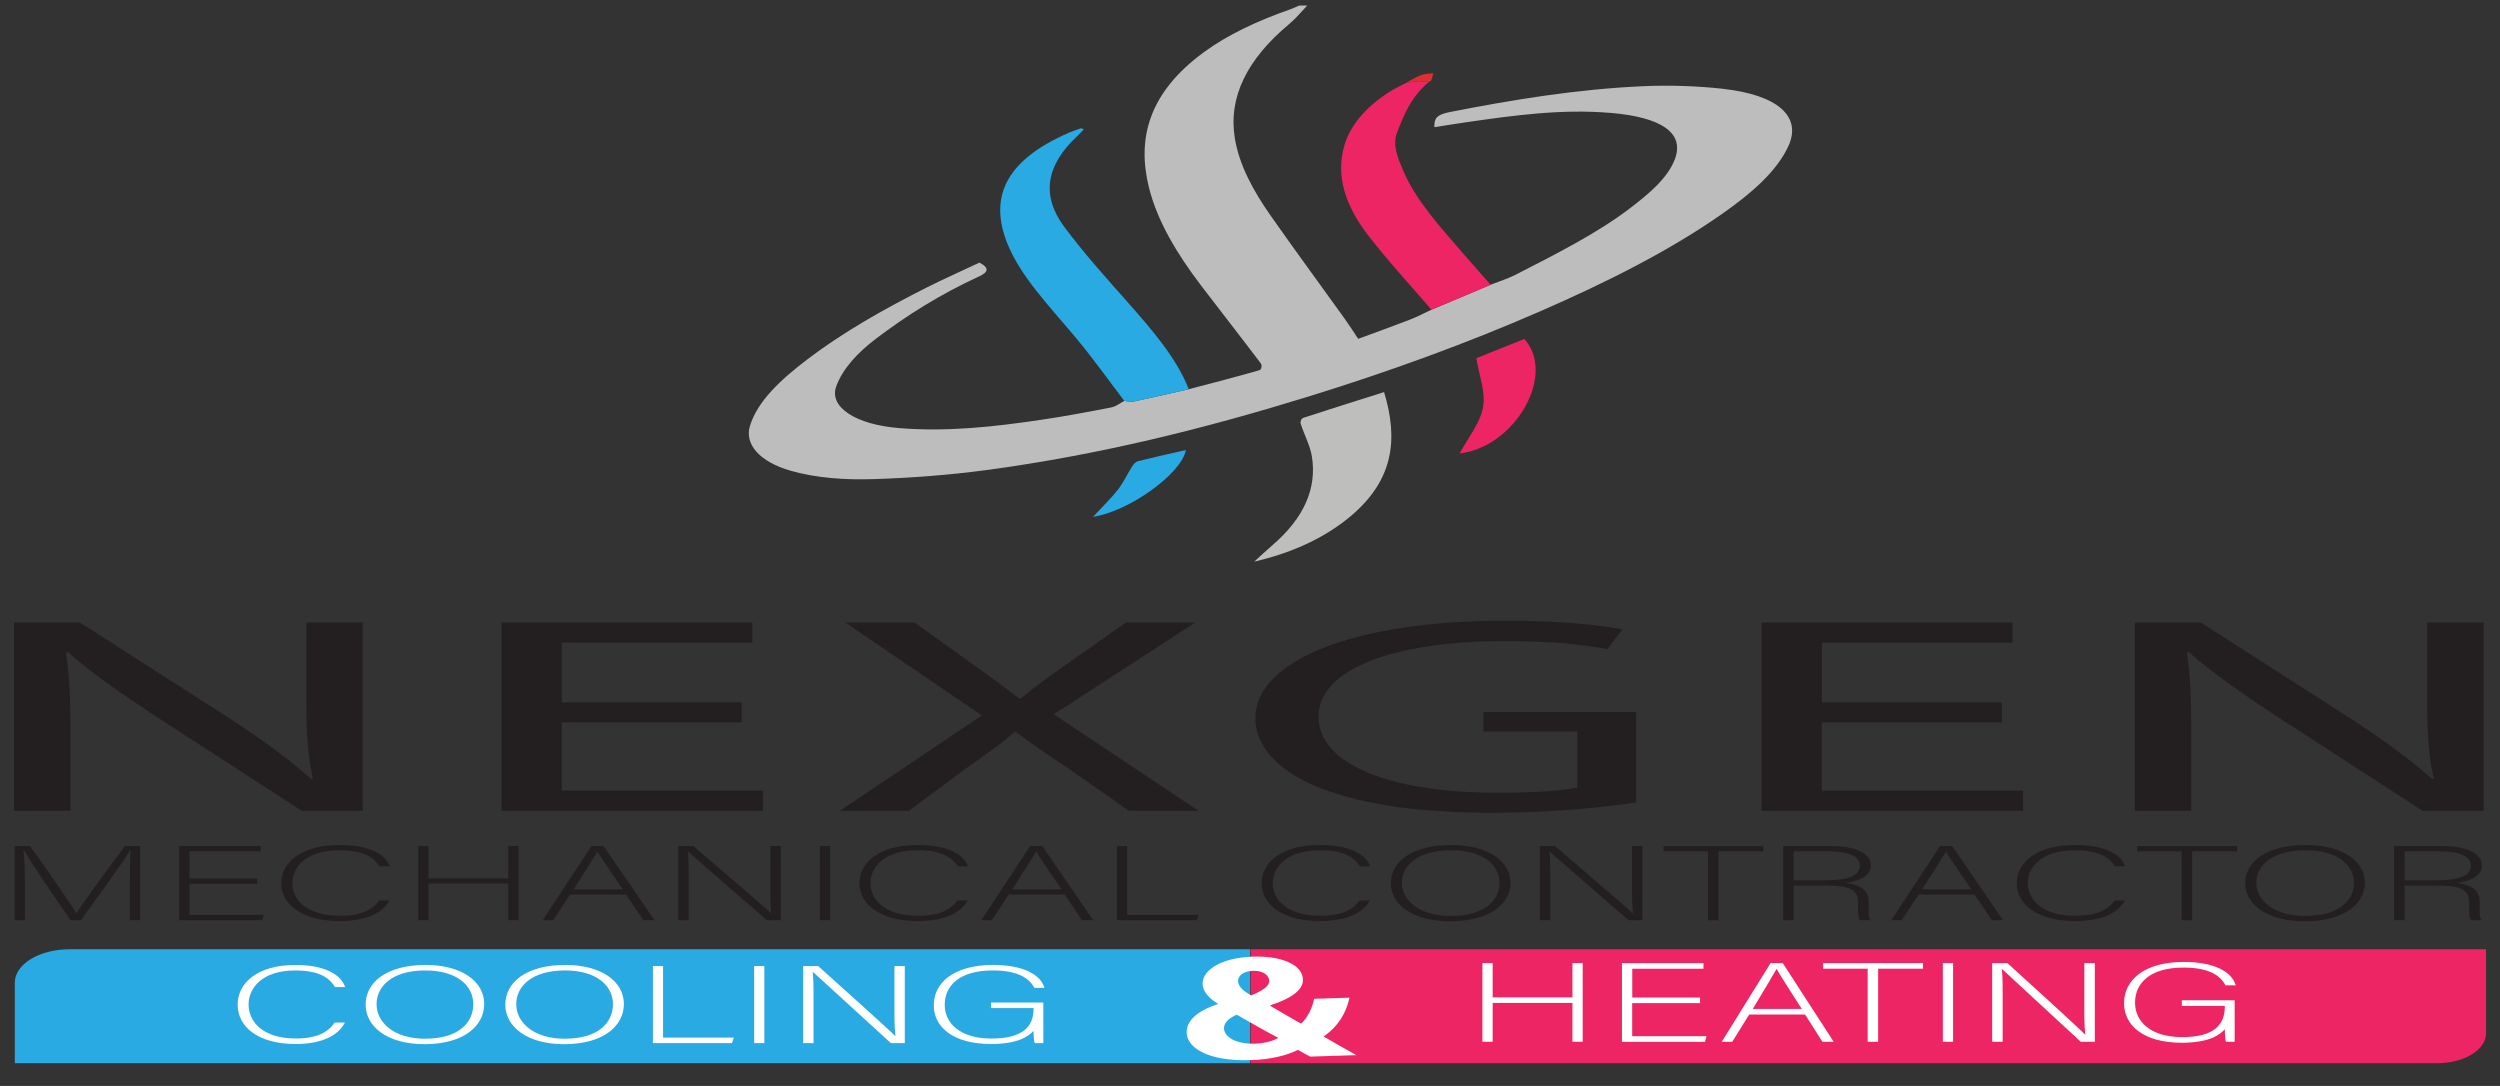
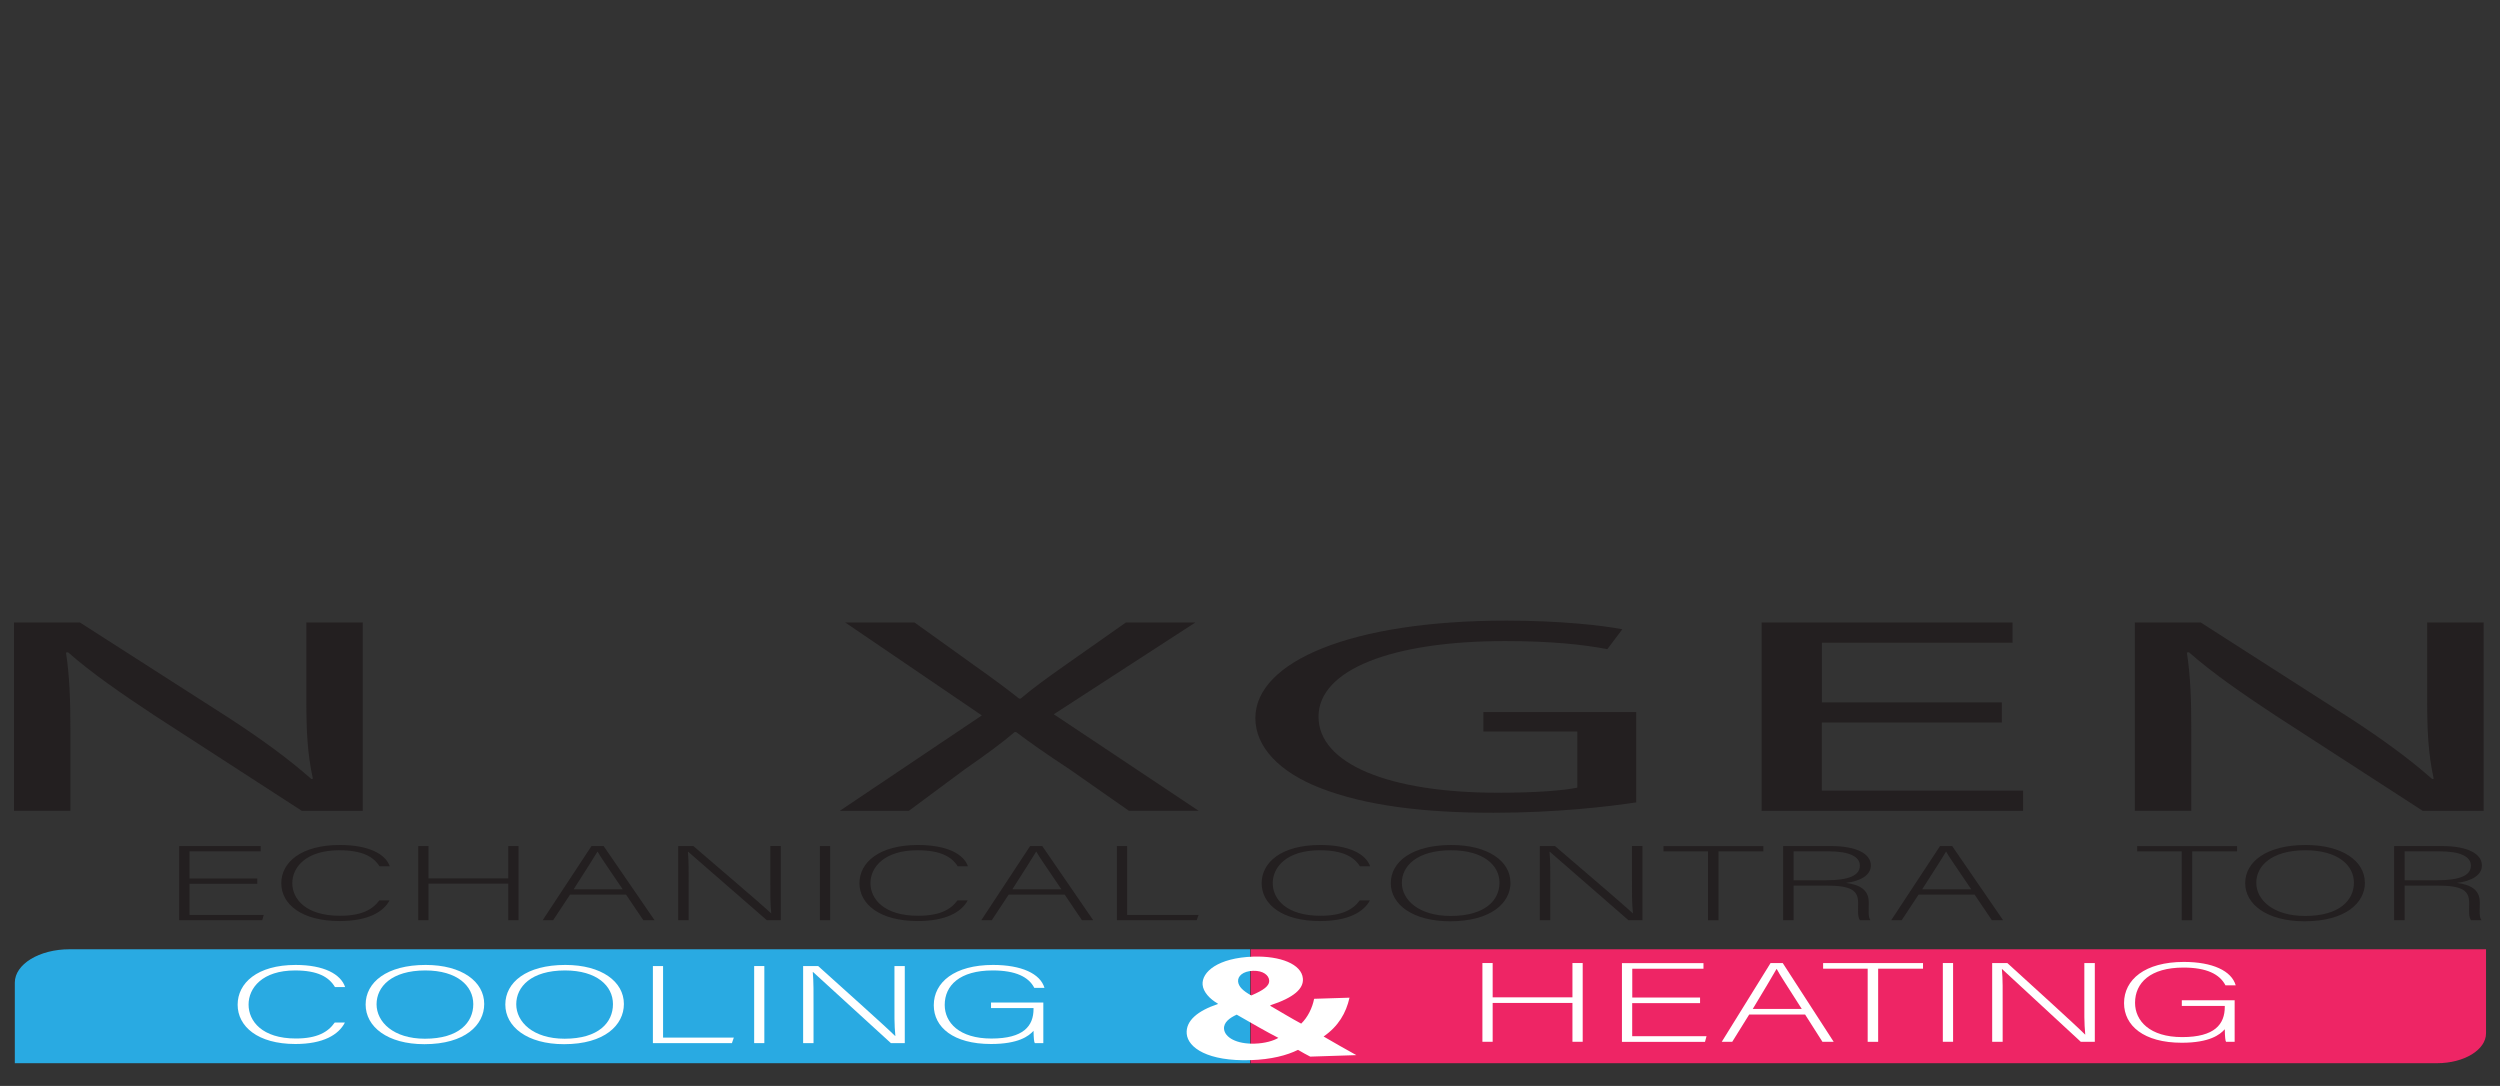
<svg xmlns="http://www.w3.org/2000/svg" id="svg1" version="1.1" viewBox="0 0 248.964 108.145" height="108.145mm" width="248.964mm">
  <rect x="0" y="0" width="248.964" height="108.145" fill="#333333" stroke="none" />
  <defs id="defs1">
    <clipPath id="clippath">
-       <rect id="rect1" height="250.29" width="210.83" y="228.33" x="220.05" class="cls-2" />
-     </clipPath>
+       </clipPath>
    <clipPath id="clippath-1">
      <rect id="rect2" height="250.29" width="210.83" y="228.33" x="220.05" class="cls-2" />
    </clipPath>
    <clipPath id="clippath-2">
      <rect id="rect3" height="120.11" width="137.43" y="264.82" x="259.64" class="cls-2" />
    </clipPath>
    <clipPath id="clippath-3">
      <rect id="rect4" height="120.11" width="137.43" y="264.82" x="259.64" class="cls-2" />
    </clipPath>
  </defs>
  <g transform="translate(-1.59,-63.614)" id="layer1">
    <path style="fill:#29aae2;stroke-width:0px" id="path4" d="m 126.087,158.148 v 11.346 H 3.065 v -8.024 c 0,-1.832 2.436,-3.322 5.447,-3.322 z" class="cls-4" />
    <path style="fill:#ee2565;stroke-width:0px" id="path5" d="m 249.162,158.148 v 8.374 c 0,1.638 -2.179,2.971 -4.872,2.971 H 126.14 v -11.346 z" class="cls-8" />
    <g style="stroke-width:0.448" transform="matrix(0.756,0,0,0.461,-120.131,-62.679)" id="g12">
      <path style="fill:#ffffff;stroke-width:0px" id="path6" d="m 206.44,494.84 c -0.82,2.64 -2.85,4.64 -6.52,4.64 -4.98,0 -7.61,-3.81 -7.61,-8.49 0,-4.68 2.58,-8.59 7.64,-8.59 3.74,0 5.95,2 6.52,4.78 h -1.34 c -0.79,-2.17 -2.26,-3.59 -5.26,-3.59 -4.31,0 -6.12,3.78 -6.12,7.37 0,3.59 1.79,7.33 6.22,7.33 2.83,0 4.26,-1.4 5.13,-3.45 z" class="cls-7" />
      <path style="fill:#ffffff;stroke-width:0px" id="path7" d="m 224.79,490.84 c 0,4.54 -2.53,8.68 -7.88,8.68 -4.88,0 -7.74,-3.78 -7.74,-8.56 0,-4.78 2.75,-8.56 7.91,-8.56 4.76,0 7.71,3.59 7.71,8.44 z m -14.18,0.05 c 0,3.83 2.21,7.45 6.37,7.45 4.49,0 6.37,-3.52 6.37,-7.47 0,-3.95 -2.13,-7.28 -6.32,-7.28 -4.46,0 -6.42,3.54 -6.42,7.3 z" class="cls-7" />
      <path style="fill:#ffffff;stroke-width:0px" id="path8" d="m 243.19,490.84 c 0,4.54 -2.53,8.68 -7.88,8.68 -4.88,0 -7.74,-3.78 -7.74,-8.56 0,-4.78 2.75,-8.56 7.91,-8.56 4.76,0 7.71,3.59 7.71,8.44 z m -14.18,0.05 c 0,3.83 2.21,7.45 6.37,7.45 4.49,0 6.37,-3.52 6.37,-7.47 0,-3.95 -2.13,-7.28 -6.32,-7.28 -4.46,0 -6.42,3.54 -6.42,7.3 z" class="cls-7" />
      <path style="fill:#ffffff;stroke-width:0px" id="path9" d="m 247.01,482.64 h 1.34 v 15.46 h 9.32 l -0.25,1.19 h -10.41 z" class="cls-7" />
      <path style="fill:#ffffff;stroke-width:0px" id="path10" d="m 261.69,482.64 v 16.65 h -1.34 v -16.65 z" class="cls-7" />
      <path style="fill:#ffffff;stroke-width:0px" id="path11" d="m 266.8,499.29 v -16.65 h 1.98 c 2.7,4 9.05,13.3 10.14,15.11 h 0.03 c -0.15,-2.4 -0.12,-4.85 -0.12,-7.57 v -7.54 h 1.36 v 16.65 h -1.83 c -2.58,-3.85 -9.03,-13.54 -10.26,-15.37 h -0.03 c 0.12,2.19 0.1,4.62 0.1,7.64 v 7.73 h -1.36 z" class="cls-7" />
      <path style="fill:#ffffff;stroke-width:0px" id="path12" d="m 298.44,499.29 h -1.12 c -0.1,-0.19 -0.15,-1.05 -0.17,-2.66 -0.62,1.14 -1.98,2.85 -5.6,2.85 -4.98,0 -7.54,-3.64 -7.54,-8.37 0,-4.97 2.73,-8.71 7.81,-8.71 3.74,0 6.22,1.88 6.77,4.95 h -1.34 c -0.74,-2.36 -2.45,-3.76 -5.48,-3.76 -4.34,0 -6.32,3.24 -6.32,7.45 0,3.81 1.91,7.26 6.15,7.26 4.24,0 5.55,-2.71 5.55,-6.4 v -0.19 h -5.6 v -1.19 h 6.89 v 8.78 z" class="cls-7" />
    </g>
    <g style="stroke-width:0.448" transform="matrix(0.756,0,0,0.461,-120.131,-62.679)" id="g19">
      <path style="fill:#ffffff;stroke-width:0px" id="path13" d="m 356.28,481.99 h 1.35 v 7.41 h 10.51 v -7.41 h 1.35 V 499 h -1.35 v -8.39 H 357.63 V 499 h -1.35 z" class="cls-7" />
      <path style="fill:#ffffff;stroke-width:0px" id="path14" d="m 384.94,490.65 h -8.93 v 7.15 h 9.79 l -0.2,1.22 h -10.94 v -17.01 h 10.74 v 1.21 h -9.38 v 6.22 h 8.93 v 1.22 z" class="cls-7" />
      <path style="fill:#ffffff;stroke-width:0px" id="path15" d="m 391.42,493.12 -2.23,5.88 h -1.38 l 6.43,-17.01 h 1.6 l 6.71,17.01 h -1.48 l -2.28,-5.88 h -7.38 z m 6.93,-1.21 c -1.95,-5.06 -2.95,-7.49 -3.3,-8.63 h -0.03 c -0.43,1.29 -1.55,4.3 -3.13,8.63 z" class="cls-7" />
      <path style="fill:#ffffff;stroke-width:0px" id="path16" d="m 407.04,483.21 h -5.88 V 482 h 13.16 v 1.21 h -5.91 v 15.8 h -1.38 v -15.8 z" class="cls-7" />
      <path style="fill:#ffffff;stroke-width:0px" id="path17" d="M 418.28,481.99 V 499 h -1.35 v -17.01 z" class="cls-7" />
      <path style="fill:#ffffff;stroke-width:0px" id="path18" d="M 423.43,499.01 V 482 h 2 c 2.73,4.08 9.13,13.59 10.23,15.43 h 0.03 c -0.15,-2.46 -0.12,-4.96 -0.12,-7.73 v -7.71 h 1.38 V 499 h -1.85 c -2.6,-3.94 -9.11,-13.83 -10.36,-15.7 h -0.03 c 0.13,2.24 0.1,4.71 0.1,7.8 v 7.9 h -1.38 z" class="cls-7" />
      <path style="fill:#ffffff;stroke-width:0px" id="path19" d="m 455.37,499.01 h -1.13 c -0.1,-0.19 -0.15,-1.07 -0.17,-2.72 -0.63,1.17 -2,2.92 -5.66,2.92 -5.03,0 -7.61,-3.72 -7.61,-8.56 0,-5.08 2.75,-8.9 7.88,-8.9 3.78,0 6.28,1.92 6.83,5.06 h -1.35 c -0.75,-2.41 -2.48,-3.84 -5.53,-3.84 -4.38,0 -6.38,3.31 -6.38,7.61 0,3.89 1.93,7.41 6.21,7.41 4.28,0 5.61,-2.77 5.61,-6.54 v -0.19 h -5.66 v -1.22 h 6.96 z" class="cls-7" />
    </g>
    <path style="fill:#ffffff;stroke-width:0px" id="path20" d="m 132.071,168.839 c -0.401,-0.208 -0.787,-0.415 -1.218,-0.674 -1.097,0.544 -2.663,0.96 -4.728,1.024 -4.244,0.134 -6.234,-1.232 -6.355,-2.621 -0.114,-1.315 1.12,-2.302 3.094,-2.962 v -0.051 c -0.802,-0.452 -1.452,-1.163 -1.513,-1.873 -0.106,-1.264 1.521,-2.685 5.046,-2.801 2.701,-0.088 4.819,0.752 4.94,2.178 0.091,1.006 -0.878,1.896 -3.238,2.667 v 0.06 c 1.044,0.604 2.186,1.297 3.071,1.767 0.666,-0.646 1.112,-1.578 1.286,-2.473 l 3.525,-0.111 c -0.34,1.527 -1.104,2.842 -2.58,3.866 1.059,0.614 2.126,1.232 3.261,1.855 l -4.584,0.148 z m -3.177,-1.869 c -1.135,-0.577 -2.633,-1.444 -4.146,-2.312 -0.696,0.318 -1.316,0.771 -1.263,1.421 0.076,0.849 1.248,1.523 3.056,1.467 1.029,-0.032 1.861,-0.281 2.36,-0.577 z m -4.009,-5.615 c 0.045,0.508 0.484,0.937 1.316,1.393 1.226,-0.531 1.831,-0.946 1.778,-1.518 -0.038,-0.471 -0.567,-0.969 -1.604,-0.937 -1.021,0.032 -1.536,0.544 -1.49,1.061 z" class="cls-7" />
    <g style="stroke-width:0.448" transform="matrix(0.756,0,0,0.461,-120.131,-62.679)" id="g26">
      <path style="fill:#231f20;stroke-width:0px" id="path21" d="m 162.85,449.12 v -40.7 h 8.68 l 19.58,20.57 c 4.47,4.77 8.02,9.05 10.91,13.25 l 0.2,-0.06 c -0.72,-5.43 -0.86,-10.4 -0.86,-16.7 v -17.06 h 7.43 v 40.7 h -8.02 l -19.43,-20.63 c -4.21,-4.56 -8.32,-9.2 -11.37,-13.63 l -0.27,0.06 c 0.47,5.16 0.58,10.06 0.58,16.79 v 17.4 h -7.43 z" class="cls-1" />
-       <path style="fill:#231f20;stroke-width:0px" id="path22" d="M 258.7,430.04 H 235 v 14.7 h 26.51 v 4.38 h -34.44 v -40.7 h 33.05 v 4.38 h -25.11 v 12.89 h 23.7 v 4.35 z" class="cls-1" />
      <path style="fill:#231f20;stroke-width:0px" id="path23" d="m 309.73,449.12 -7.84,-8.99 c -3.19,-3.44 -5.13,-5.69 -7.03,-8.03 h -0.2 c -1.71,2.37 -3.49,4.54 -6.58,8.06 l -7.36,8.96 h -9.1 l 18.72,-20.62 -18,-20.08 h 9.13 l 8.13,9.56 c 2.25,2.62 3.95,4.67 5.65,6.89 h 0.2 c 1.74,-2.41 3.34,-4.29 5.57,-6.88 l 8.3,-9.57 h 9.15 l -18.65,19.83 19.09,20.86 h -9.18 z" class="cls-1" />
      <path style="fill:#231f20;stroke-width:0px" id="path24" d="m 376.52,447.29 c -3.54,0.89 -10.56,2.24 -18.79,2.24 -9.27,0 -16.91,-1.56 -22.86,-5.38 -5.27,-3.38 -8.51,-8.78 -8.5,-15.11 0.03,-12.14 12.57,-21.02 33.05,-21.02 7.06,0 12.66,1.03 15.29,1.87 l -1.97,4.29 c -3.26,-0.99 -7.34,-1.74 -13.5,-1.74 -14.83,0 -24.55,6.15 -24.55,16.34 0,10.19 9.29,16.42 23.6,16.42 5.16,0 8.67,-0.48 10.49,-1.1 v -12.12 h -12.37 v -4.2 h 20.13 v 19.53 z" class="cls-1" />
      <path style="fill:#231f20;stroke-width:0px" id="path25" d="m 424.69,430.04 h -23.7 v 14.7 h 26.51 v 4.38 h -34.44 v -40.7 h 33.05 v 4.38 H 401 v 12.89 h 23.7 v 4.35 z" class="cls-1" />
      <path style="fill:#231f20;stroke-width:0px" id="path26" d="m 442.22,449.12 v -40.7 h 8.68 l 19.58,20.57 c 4.47,4.77 8.02,9.05 10.91,13.25 l 0.2,-0.06 c -0.72,-5.43 -0.86,-10.4 -0.86,-16.7 v -17.06 h 7.44 v 40.7 h -8.02 l -19.43,-20.63 c -4.21,-4.56 -8.32,-9.2 -11.37,-13.63 l -0.27,0.06 c 0.47,5.16 0.58,10.06 0.58,16.79 v 17.4 h -7.43 z" class="cls-1" />
    </g>
    <g style="stroke-width:0.448" transform="matrix(0.756,0,0,0.461,-120.131,-62.679)" id="g46">
-       <path style="fill:#231f20;stroke-width:0px" id="path27" d="m 178.11,465.37 c 0,-3.14 0.02,-6.13 0.1,-7.74 h -0.08 c -0.7,2.15 -4.25,10.05 -6.48,15.11 h -1.33 c -1.68,-3.91 -5.35,-12.7 -6.16,-15.13 h -0.05 c 0.13,1.83 0.18,5.56 0.18,8.31 v 6.82 h -1.35 v -16.02 h 2.03 c 2.4,5.49 5.43,12.68 6.08,14.49 h 0.05 c 0.4,-1.17 3.9,-9.16 6.36,-14.49 h 2 v 16.02 h -1.35 z" class="cls-1" />
      <path style="fill:#231f20;stroke-width:0px" id="path28" d="m 194.9,464.87 h -8.93 v 6.73 h 9.78 l -0.2,1.14 h -10.94 v -16.02 h 10.74 v 1.14 h -9.38 v 5.86 h 8.93 v 1.14 z" class="cls-1" />
      <path style="fill:#231f20;stroke-width:0px" id="path29" d="m 212.32,468.46 c -0.83,2.54 -2.88,4.46 -6.58,4.46 -5.03,0 -7.68,-3.66 -7.68,-8.17 0,-4.51 2.6,-8.26 7.71,-8.26 3.78,0 6.01,1.92 6.58,4.6 H 211 c -0.8,-2.08 -2.28,-3.46 -5.31,-3.46 -4.35,0 -6.18,3.64 -6.18,7.1 0,3.46 1.8,7.05 6.28,7.05 2.85,0 4.3,-1.35 5.18,-3.32 z" class="cls-1" />
      <path style="fill:#231f20;stroke-width:0px" id="path30" d="m 216.1,456.72 h 1.35 v 6.98 h 10.51 v -6.98 h 1.35 v 16.02 h -1.35 v -7.9 h -10.51 v 7.9 h -1.35 z" class="cls-1" />
      <path style="fill:#231f20;stroke-width:0px" id="path31" d="m 236.1,467.2 -2.23,5.54 h -1.38 l 6.43,-16.02 h 1.6 l 6.71,16.02 h -1.48 l -2.28,-5.54 h -7.38 z m 6.93,-1.14 c -1.95,-4.76 -2.95,-7.05 -3.3,-8.12 h -0.03 c -0.43,1.21 -1.55,4.05 -3.13,8.12 z" class="cls-1" />
      <path style="fill:#231f20;stroke-width:0px" id="path32" d="m 250.34,472.74 v -16.02 h 2 c 2.73,3.85 9.13,12.79 10.24,14.53 h 0.02 c -0.15,-2.31 -0.12,-4.67 -0.12,-7.28 v -7.26 h 1.38 v 16.02 h -1.85 c -2.6,-3.71 -9.11,-13.02 -10.36,-14.79 h -0.03 c 0.12,2.11 0.1,4.44 0.1,7.35 v 7.44 h -1.38 z" class="cls-1" />
      <path style="fill:#231f20;stroke-width:0px" id="path33" d="m 270.36,456.72 v 16.02 h -1.35 v -16.02 z" class="cls-1" />
      <path style="fill:#231f20;stroke-width:0px" id="path34" d="m 288.48,468.46 c -0.83,2.54 -2.88,4.46 -6.58,4.46 -5.03,0 -7.68,-3.66 -7.68,-8.17 0,-4.51 2.6,-8.26 7.71,-8.26 3.78,0 6.01,1.92 6.58,4.6 h -1.35 c -0.8,-2.08 -2.28,-3.46 -5.31,-3.46 -4.35,0 -6.18,3.64 -6.18,7.1 0,3.46 1.8,7.05 6.28,7.05 2.85,0 4.3,-1.35 5.18,-3.32 z" class="cls-1" />
      <path style="fill:#231f20;stroke-width:0px" id="path35" d="m 293.88,467.2 -2.23,5.54 h -1.38 l 6.43,-16.02 h 1.6 l 6.71,16.02 h -1.48 l -2.28,-5.54 h -7.38 z m 6.94,-1.14 c -1.95,-4.76 -2.95,-7.05 -3.3,-8.12 h -0.03 c -0.43,1.21 -1.55,4.05 -3.13,8.12 z" class="cls-1" />
      <path style="fill:#231f20;stroke-width:0px" id="path36" d="m 308.13,456.72 h 1.35 v 14.88 h 9.41 l -0.25,1.14 h -10.51 z" class="cls-1" />
      <path style="fill:#231f20;stroke-width:0px" id="path37" d="m 341.46,468.46 c -0.83,2.54 -2.88,4.46 -6.58,4.46 -5.03,0 -7.68,-3.66 -7.68,-8.17 0,-4.51 2.6,-8.26 7.71,-8.26 3.78,0 6.01,1.92 6.58,4.6 h -1.35 c -0.8,-2.08 -2.28,-3.46 -5.3,-3.46 -4.35,0 -6.18,3.64 -6.18,7.1 0,3.46 1.8,7.05 6.28,7.05 2.85,0 4.3,-1.35 5.18,-3.32 h 1.35 z" class="cls-1" />
      <path style="fill:#231f20;stroke-width:0px" id="path38" d="m 359.98,464.62 c 0,4.37 -2.55,8.35 -7.96,8.35 -4.93,0 -7.81,-3.64 -7.81,-8.24 0,-4.6 2.78,-8.24 7.98,-8.24 4.8,0 7.78,3.46 7.78,8.12 z m -14.31,0.04 c 0,3.69 2.23,7.16 6.43,7.16 4.53,0 6.43,-3.39 6.43,-7.19 0,-3.8 -2.15,-7 -6.38,-7 -4.5,0 -6.48,3.41 -6.48,7.03 z" class="cls-1" />
      <path style="fill:#231f20;stroke-width:0px" id="path39" d="m 363.84,472.74 v -16.02 h 2 c 2.73,3.85 9.13,12.79 10.24,14.53 h 0.03 c -0.15,-2.31 -0.13,-4.67 -0.13,-7.28 v -7.26 h 1.38 v 16.02 h -1.85 c -2.6,-3.71 -9.11,-13.02 -10.36,-14.79 h -0.03 c 0.12,2.11 0.1,4.44 0.1,7.35 v 7.44 h -1.38 z" class="cls-1" />
      <path style="fill:#231f20;stroke-width:0px" id="path40" d="m 386.01,457.87 h -5.88 v -1.14 h 13.16 v 1.14 h -5.91 v 14.88 H 386 v -14.88 z" class="cls-1" />
      <path style="fill:#231f20;stroke-width:0px" id="path41" d="m 397.27,465.26 v 7.48 h -1.38 v -16.02 h 6.28 c 3.45,0 5.28,1.69 5.28,4.21 0,2.04 -1.33,3.36 -3.28,3.75 1.8,0.39 3,1.46 3,4.19 v 0.62 c 0,1.12 -0.1,2.63 0.23,3.25 h -1.38 c -0.33,-0.69 -0.25,-1.97 -0.25,-3.34 v -0.41 c 0,-2.63 -0.85,-3.73 -4.2,-3.73 z m 0,-1.15 h 4.23 c 3.08,0 4.5,-1.05 4.5,-3.16 0,-1.97 -1.4,-3.09 -4.13,-3.09 h -4.6 z" class="cls-1" />
      <path style="fill:#231f20;stroke-width:0px" id="path42" d="m 413.74,467.2 -2.23,5.54 h -1.38 l 6.43,-16.02 h 1.6 l 6.71,16.02 h -1.48 l -2.28,-5.54 h -7.38 z m 6.93,-1.14 c -1.95,-4.76 -2.95,-7.05 -3.3,-8.12 h -0.03 c -0.42,1.21 -1.55,4.05 -3.13,8.12 z" class="cls-1" />
-       <path style="fill:#231f20;stroke-width:0px" id="path43" d="m 440.92,468.46 c -0.83,2.54 -2.88,4.46 -6.58,4.46 -5.03,0 -7.68,-3.66 -7.68,-8.17 0,-4.51 2.6,-8.26 7.71,-8.26 3.78,0 6.01,1.92 6.58,4.6 h -1.35 c -0.8,-2.08 -2.28,-3.46 -5.3,-3.46 -4.35,0 -6.18,3.64 -6.18,7.1 0,3.46 1.8,7.05 6.28,7.05 2.85,0 4.3,-1.35 5.18,-3.32 h 1.35 z" class="cls-1" />
      <path style="fill:#231f20;stroke-width:0px" id="path44" d="m 448.41,457.87 h -5.88 v -1.14 h 13.16 v 1.14 h -5.91 v 14.88 h -1.38 v -14.88 z" class="cls-1" />
      <path style="fill:#231f20;stroke-width:0px" id="path45" d="m 472.53,464.62 c 0,4.37 -2.55,8.35 -7.96,8.35 -4.93,0 -7.81,-3.64 -7.81,-8.24 0,-4.6 2.78,-8.24 7.98,-8.24 4.8,0 7.78,3.46 7.78,8.12 z m -14.31,0.04 c 0,3.69 2.23,7.16 6.43,7.16 4.53,0 6.43,-3.39 6.43,-7.19 0,-3.8 -2.15,-7 -6.38,-7 -4.5,0 -6.48,3.41 -6.48,7.03 z" class="cls-1" />
      <path style="fill:#231f20;stroke-width:0px" id="path46" d="m 477.76,465.26 v 7.48 h -1.38 v -16.02 h 6.28 c 3.45,0 5.28,1.69 5.28,4.21 0,2.04 -1.33,3.36 -3.28,3.75 1.8,0.39 3,1.46 3,4.19 v 0.62 c 0,1.12 -0.1,2.63 0.23,3.25 h -1.38 c -0.33,-0.69 -0.25,-1.97 -0.25,-3.34 v -0.41 c 0,-2.63 -0.85,-3.73 -4.2,-3.73 z m 0,-1.15 h 4.23 c 3.08,0 4.5,-1.05 4.5,-3.16 0,-1.97 -1.4,-3.09 -4.13,-3.09 h -4.6 z" class="cls-1" />
    </g>
    <g style="stroke-width:0.448" transform="matrix(0.756,0,0,0.461,-120.131,-57.908)" id="g56" clip-path="url(#clippath)" class="cls-11">
      <g style="stroke-width:0.448" id="g55" clip-path="url(#clippath-1)" class="cls-10">
        <g style="stroke-width:0.448" id="g54" clip-path="url(#clippath-2)" class="cls-9">
          <g style="stroke-width:0.448" id="g53" clip-path="url(#clippath-3)" class="cls-12">
            <path style="fill:#bebdbd;stroke-width:0px" id="path47" d="m 387.92,282.79 c 7.28,1.29 10.44,6 8.68,12.32 -1.53,5.52 -4.87,10.24 -8.74,14.69 -6.93,7.96 -15.17,14.77 -24.02,21.09 -9.61,6.87 -19.81,12.98 -30.54,18.41 -13.42,6.79 -27.38,12.57 -42.5,15.88 -4.77,1.04 -9.72,1.66 -14.63,1.92 -3.71,0.2 -7.54,-0.18 -11,-1.8 -4.09,-1.91 -6.13,-5.74 -5.37,-9.72 1.02,-5.38 4.04,-9.94 7.52,-14.3 4.57,-5.72 10,-10.81 15.8,-15.6 2.22,-1.83 4.57,-3.54 6.91,-5.35 1.31,1.13 1.18,2.05 -0.02,2.96 -5.21,3.93 -9.59,8.49 -13.54,13.39 -2.54,3.15 -4.44,6.55 -5.3,10.35 -1.02,4.51 2.57,8.32 8.32,9.06 6.42,0.84 12.55,-0.32 18.64,-1.79 3.12,-0.75 6.19,-1.7 9.23,-2.67 0.69,-0.22 1.17,-0.93 1.75,-1.42 0.38,0.06 0.83,0.27 1.13,0.17 2.47,-0.86 4.91,-1.78 7.36,-2.69 3.11,-1.35 6.24,-2.66 9.29,-4.1 0.3,-0.14 0.39,-1.09 0.18,-1.53 -2.59,-5.62 -5.27,-11.22 -7.88,-16.84 -3.16,-6.82 -5.73,-13.82 -6.84,-21.13 -1.58,-10.46 -0.09,-20.41 7.25,-29.22 3.12,-3.75 7.03,-6.77 11.46,-9.3 0.38,-0.22 0.71,-0.51 1.07,-0.76 h 1.07 c -0.79,1.35 -1.47,2.76 -2.4,4.03 -5.51,7.54 -8.02,15.75 -7.13,24.65 0.57,5.75 2.4,11.29 4.71,16.69 3.19,7.46 6.52,14.87 9.77,22.31 0.58,1.33 1.11,2.68 1.77,4.31 2.37,-1.43 4.59,-2.73 6.76,-4.11 1.03,-0.65 1.94,-1.45 2.9,-2.19 2.6,-1.8 5.2,-3.6 7.81,-5.4 1.08,-0.7 2.25,-1.3 3.21,-2.1 5.36,-4.5 10.76,-8.97 15.06,-14.33 2.61,-3.25 5.01,-6.6 5.95,-10.58 1.4,-5.92 -1.93,-9.17 -8.34,-10.08 -6.58,-0.93 -12.87,0.53 -19.14,2.01 -1.35,0.32 -2.68,0.68 -4.18,1.06 0.01,-1.52 0.03,-2.63 1.98,-3.25 8.32,-2.67 16.76,-4.97 25.63,-5.61 3.42,-0.24 7,-0.04 10.37,0.56" class="cls-6" />
            <path style="fill:#ee2565;stroke-width:0px" id="path48" d="m 361.8,336.82 c 4.27,7.77 -1.26,23.4 -8.52,24.73 1.07,-3.26 2.71,-6.55 3.08,-9.94 0.37,-3.39 -0.52,-6.89 -0.88,-10.63 1.81,-1.19 4.06,-2.66 6.31,-4.15" class="cls-8" />
            <path style="fill:#ee2565;stroke-width:0px" id="path49" d="m 357.38,325.12 c -2.6,1.8 -5.2,3.6 -7.81,5.4 -2.83,-5.41 -5.85,-10.75 -8.42,-16.25 -2.87,-6.17 -4.25,-12.62 -3.04,-19.31 0.77,-4.24 2.71,-8.06 5.81,-11.4 0.69,-0.74 1.54,-1.38 2.31,-2.06 0.49,-0.12 0.97,-0.31 1.46,-0.34 0.5,-0.03 1.01,0.1 1.52,0.16 -2.39,3.32 -3.26,7.12 -4.16,10.86 -0.67,2.77 0.1,5.57 0.81,8.33 1.6,6.17 4.69,11.83 7.7,17.51 1.26,2.38 2.54,4.74 3.81,7.11" class="cls-8" />
            <path style="fill:#de2f33;stroke-width:0px" id="path50" d="m 349.82,279.42 c -0.09,0.52 -0.16,1.04 -0.28,1.55 -0.03,0.13 -0.21,0.23 -0.32,0.34 -0.51,-0.06 -1.02,-0.19 -1.52,-0.16 -0.49,0.03 -0.97,0.22 -1.46,0.34 0.64,-0.56 1.23,-1.2 1.96,-1.67 0.42,-0.27 1.07,-0.28 1.62,-0.41" class="cls-5" />
            <path style="fill:#bebebd;stroke-width:0px" id="path51" d="m 343.33,348.32 c 1.84,10 1.51,19.54 -5.37,28.05 -2.98,3.68 -6.8,6.68 -11.74,8.56 0.8,-1.18 1.57,-2.37 2.39,-3.54 4.18,-5.88 5.88,-12.3 5.21,-19.16 -0.23,-2.38 -1.02,-4.73 -1.48,-7.1 -0.08,-0.41 0.06,-1.11 0.38,-1.28 3.44,-1.86 6.94,-3.64 10.6,-5.54" class="cls-3" />
            <path style="fill:#29aae2;stroke-width:0px" id="path52" d="m 309.45,328.71 c 3.32,6.14 6.56,12.28 8.15,18.98 -2.45,0.91 -4.89,1.83 -7.36,2.69 -0.3,0.11 -0.75,-0.1 -1.13,-0.17 -2.12,-4.56 -4.11,-9.17 -6.4,-13.67 -3.41,-6.7 -7.31,-13.24 -9.05,-20.5 -2.2,-9.22 -0.69,-17.51 8.24,-23.83 0.48,-0.34 1.02,-0.61 1.53,-0.91 0.12,0.08 0.24,0.17 0.35,0.25 -0.3,0.51 -0.58,1.03 -0.91,1.53 -4.11,6.26 -4.7,12.84 -1.69,19.48 2.48,5.48 5.38,10.81 8.27,16.14" class="cls-4" />
            <path style="fill:#29aae2;stroke-width:0px" id="path53" d="m 317.21,360.81 c -0.51,5.09 -7.54,13.33 -12.22,14.44 1.18,-2.08 2.34,-3.92 3.26,-5.84 0.78,-1.64 1.25,-3.4 1.91,-5.09 0.16,-0.4 0.39,-0.93 0.77,-1.09 2.05,-0.85 4.15,-1.61 6.28,-2.41" class="cls-4" />
          </g>
        </g>
      </g>
    </g>
  </g>
</svg>